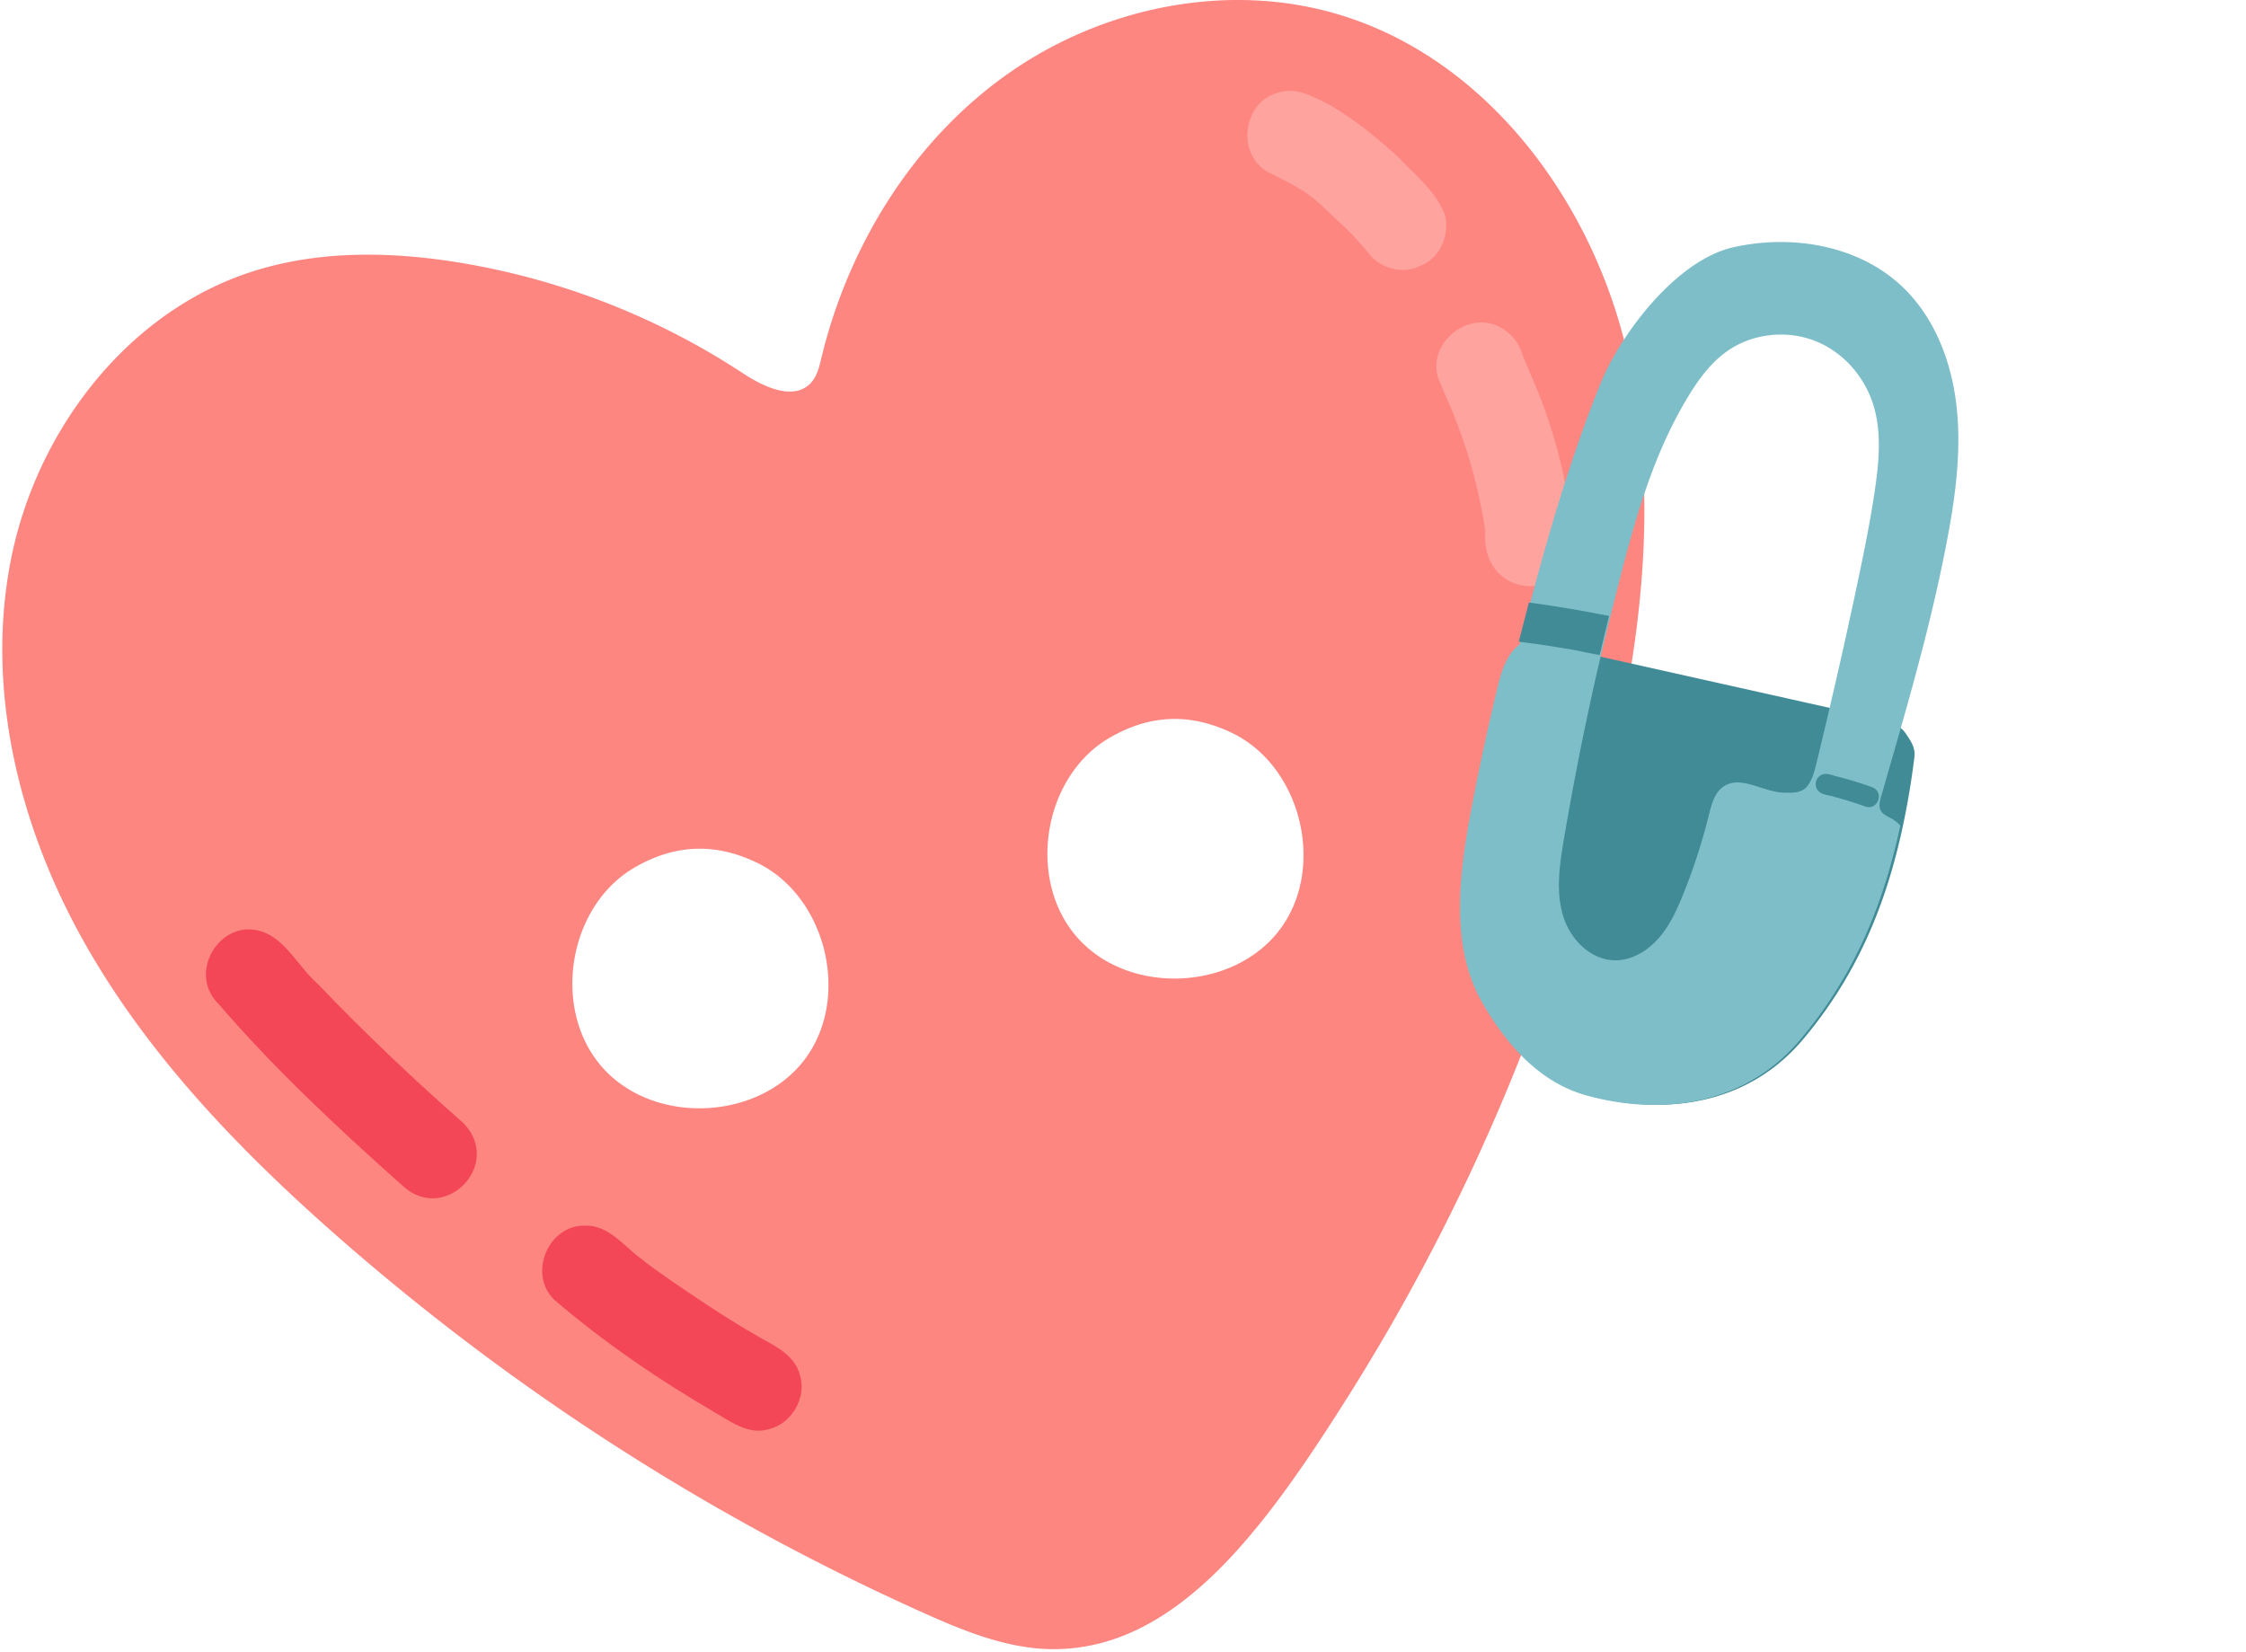
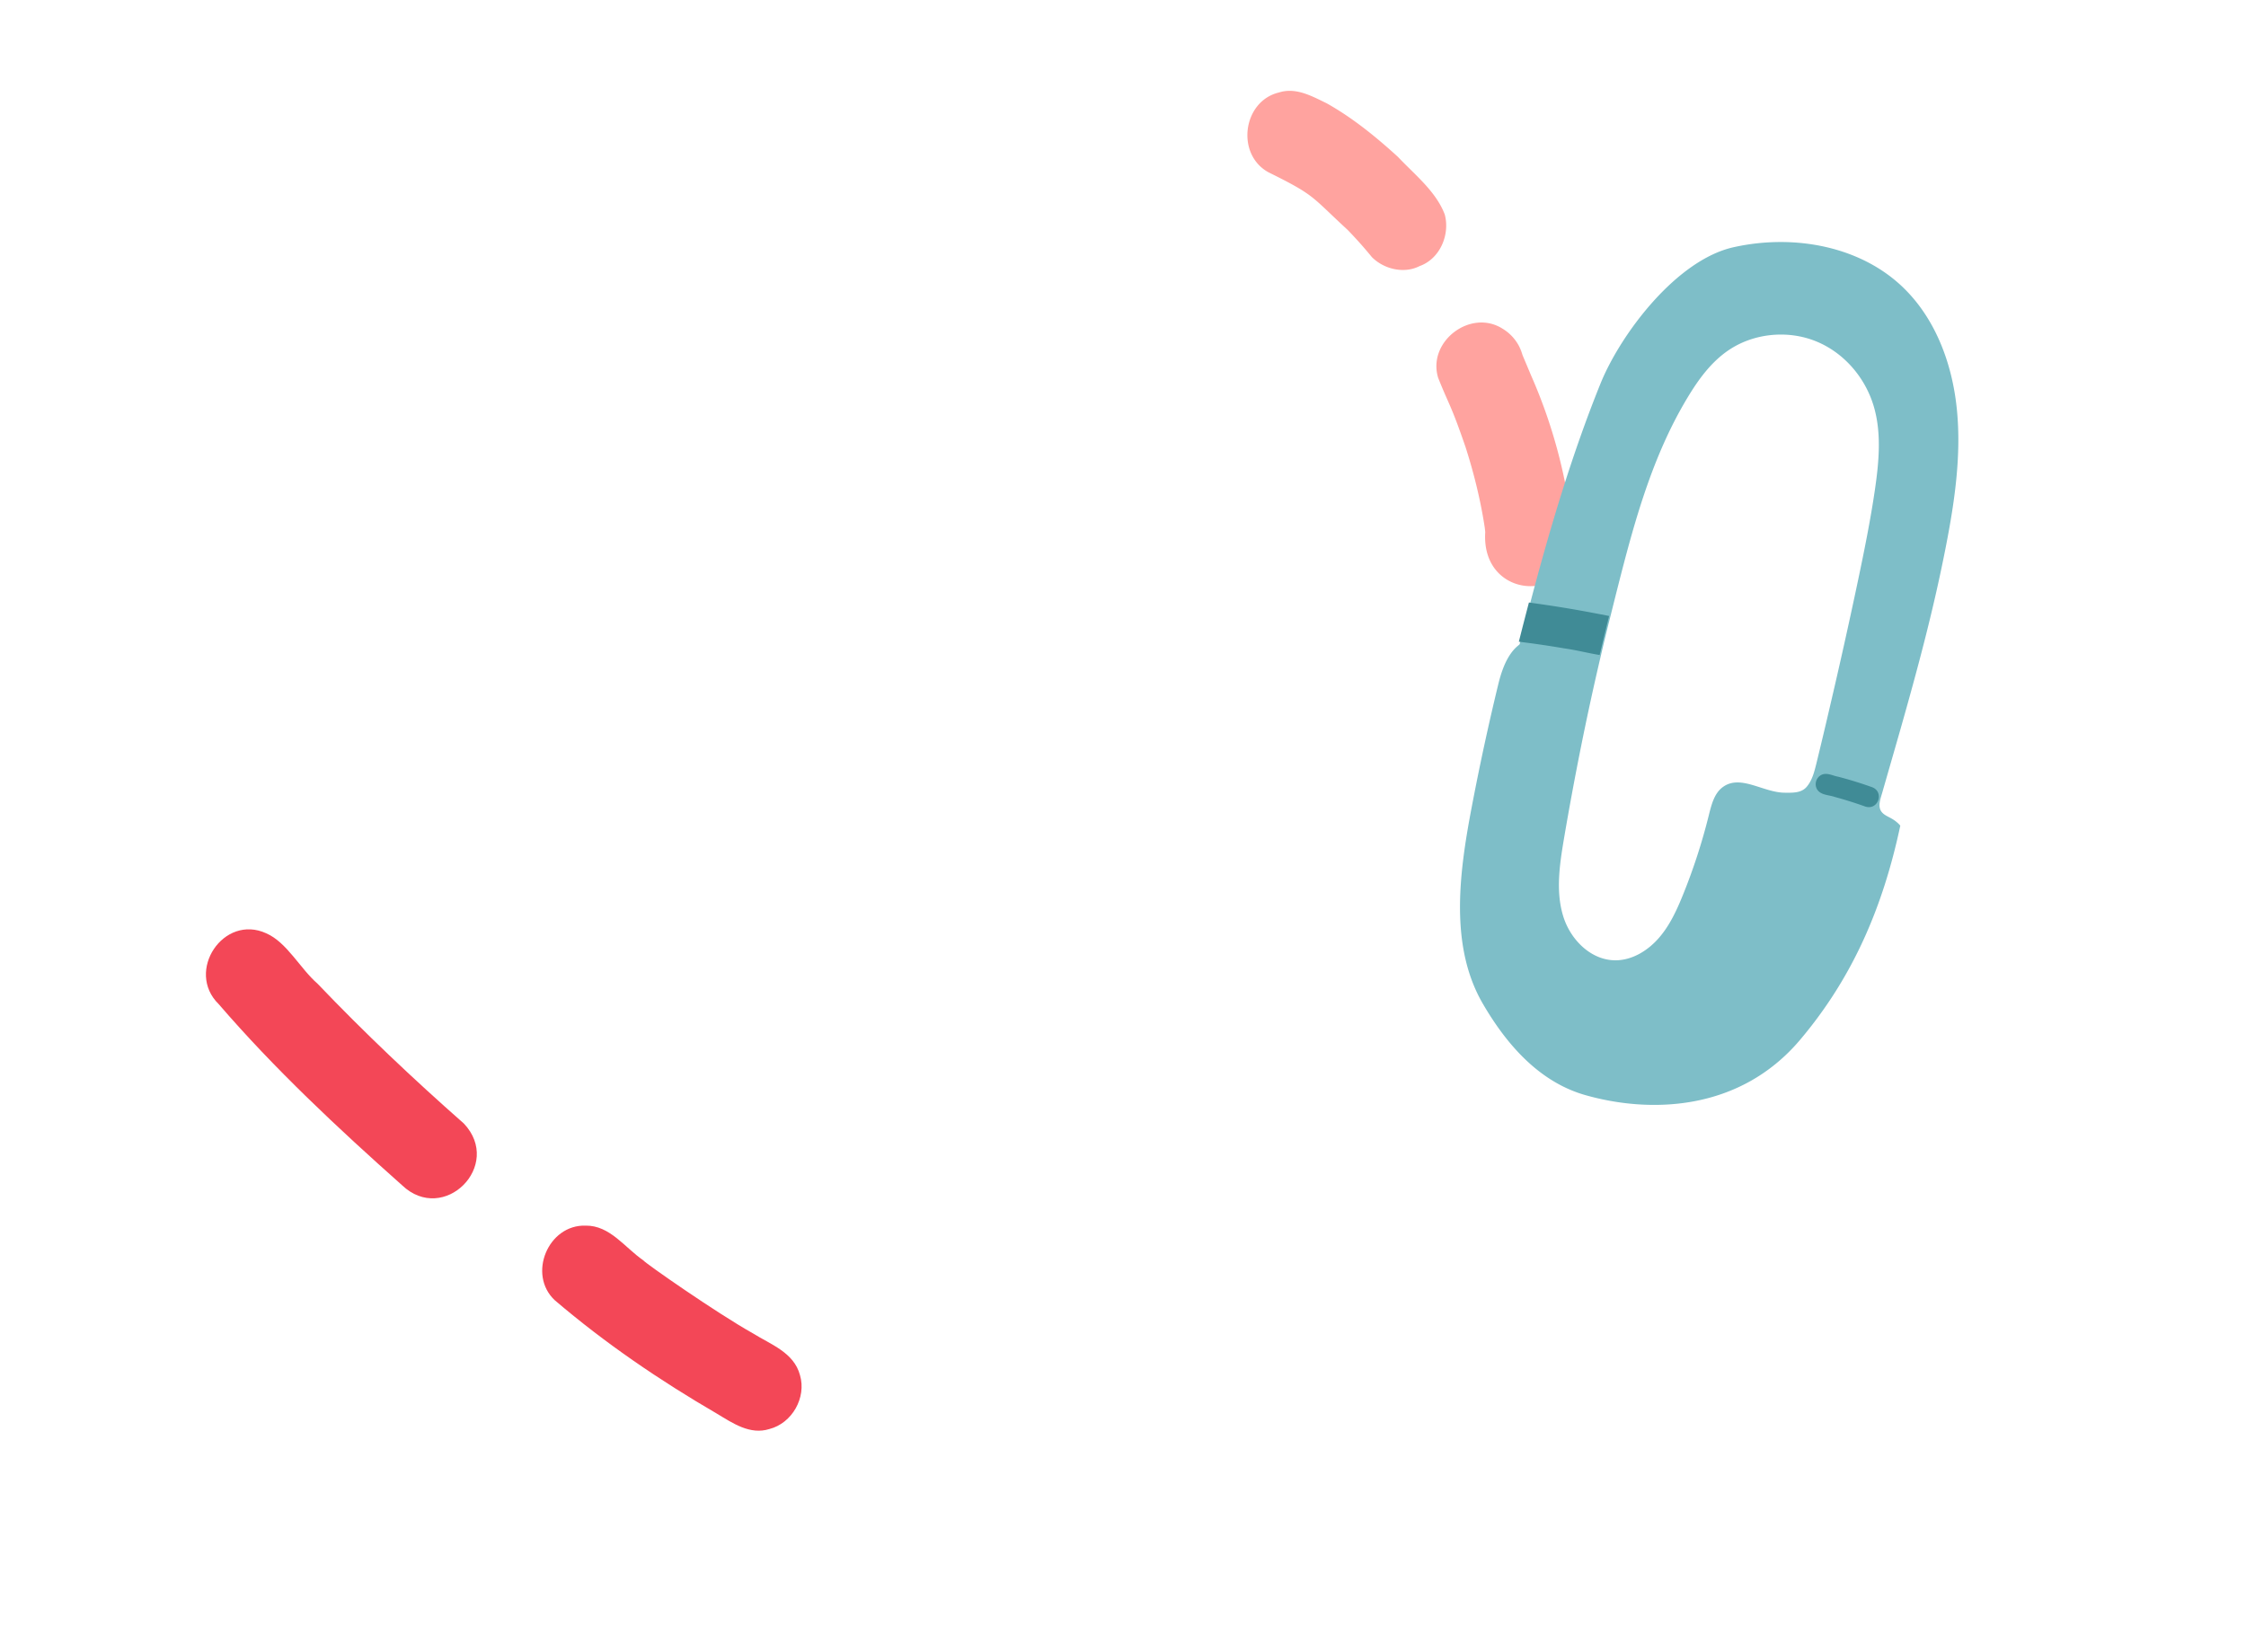
<svg xmlns="http://www.w3.org/2000/svg" width="174" height="128" fill="none">
-   <path d="M125.823 26.363c-2.905-11.36-10.948-21.93-22.193-25.263-8.593-2.544-18.245-.542-25.566 4.63-7.32 5.17-12.327 13.287-14.429 21.995-.164.69-.336 1.42-.812 1.937-1.313 1.42-3.644.328-5.261-.739a56.765 56.765 0 0 0-21.971-8.576c-5.36-.879-10.949-.96-16.111.714C9.86 24.179 2.876 33.314.873 43.229c-2.002 9.914.484 20.37 5.351 29.235 4.867 8.864 11.967 16.308 19.55 23.005a181.315 181.315 0 0 0 45.815 29.514c3.168 1.42 6.475 2.766 9.947 2.791 9.561.057 16.308-9.217 22.48-18.91a159.842 159.842 0 0 0 20.396-47.727c2.798-11.375 4.317-23.415 1.411-34.774ZM62.355 82.067c-3.586 4.776-11.687 5.12-15.668.656-3.98-4.457-2.716-12.467 2.438-15.487 3.71-2.175 6.919-1.634 9.504-.403 5.384 2.586 7.313 10.457 3.726 15.234Zm36.802-10.055c-3.586 4.777-11.687 5.122-15.668.657-3.98-4.457-2.716-12.467 2.438-15.487 3.71-2.175 6.919-1.634 9.504-.403 5.384 2.577 7.313 10.457 3.726 15.233Z" fill="#FD8681" />
-   <path d="M111.928 16.62c-.681-1.797-2.331-3.086-3.628-4.465-1.699-1.55-3.513-3.028-5.523-4.153-1.15-.558-2.389-1.255-3.694-.837-2.815.673-3.357 4.802-.804 6.189 3.636 1.797 3.266 1.83 6.114 4.448a32.937 32.937 0 0 1 1.888 2.118c.928.935 2.495 1.313 3.693.697 1.576-.558 2.372-2.42 1.954-3.997ZM118.625 29.112c-.229-.542-.451-1.075-.681-1.617.05.131.074.18 0-.008-.09-.205-.172-.419-.262-.624.041.082.18.427.262.616a3.442 3.442 0 0 0-1.551-2.02c-2.479-1.559-5.844 1.018-4.974 3.825.887 2.216.961 1.995 2.118 5.352.656 2.051 1.174 4.152 1.494 6.278.008.09.024.197.033.32-.353 5.475 7.197 5.598 6.787.222a40.318 40.318 0 0 0-3.226-12.344Z" fill="#FFA39F" />
+   <path d="M111.928 16.62c-.681-1.797-2.331-3.086-3.628-4.465-1.699-1.55-3.513-3.028-5.523-4.153-1.15-.558-2.389-1.255-3.694-.837-2.815.673-3.357 4.802-.804 6.189 3.636 1.797 3.266 1.83 6.114 4.448a32.937 32.937 0 0 1 1.888 2.118c.928.935 2.495 1.313 3.693.697 1.576-.558 2.372-2.42 1.954-3.997ZM118.625 29.112c-.229-.542-.451-1.075-.681-1.617.05.131.074.18 0-.008-.09-.205-.172-.419-.262-.624.041.082.18.427.262.616a3.442 3.442 0 0 0-1.551-2.02c-2.479-1.559-5.844 1.018-4.974 3.825.887 2.216.961 1.995 2.118 5.352.656 2.051 1.174 4.152 1.494 6.278.008.09.024.197.033.32-.353 5.475 7.197 5.598 6.787.222a40.318 40.318 0 0 0-3.226-12.344" fill="#FFA39F" />
  <path d="M117.936 27.494c.007 0 .007 0 0 0v-.007.007c0-.007 0-.007 0 0Z" fill="#FFA39F" />
  <path d="M35.935 87.048c-3.923-3.455-7.723-7.05-11.334-10.833-1.346-1.166-2.364-3.193-3.964-3.899-3.316-1.535-6.295 2.938-3.694 5.483 4.35 5.047 9.234 9.61 14.207 14.034 3.234 3.078 7.847-1.543 4.785-4.785ZM61.977 106.549c-.467-1.764-2.257-2.372-3.66-3.25-2.783-1.559-8.314-5.417-8.487-5.655-1.42-.977-2.577-2.708-4.456-2.684-2.914-.098-4.523 3.784-2.397 5.778 3.89 3.324 8.134 6.213 12.55 8.782 1.23.739 2.576 1.675 4.078 1.199 1.765-.452 2.881-2.438 2.372-4.17Z" fill="#F34757" />
-   <path d="M117.823 50.192c.026-.018.054-.032.085-.049.818-.415 1.785-.23 2.662-.033 1.2.267 2.396.536 3.593.805 5.921 1.322 11.842 2.65 17.763 3.97l3.379.757c.759.166 1.574.379 2.107.909.078.08.153.172.22.266.401.595.77 1.115.68 1.837a62.68 62.68 0 0 1-.88 5.284c-1.341 6.323-3.687 11.792-7.785 16.634-4.708 5.552-11.638 5.683-16.627 4.266-3.569-1.013-6.106-3.907-7.96-7.092-2.571-4.421-1.858-10.033-.886-15.151A193.693 193.693 0 0 1 116.242 53c.086-.364.191-.74.324-1.105.251-.699.625-1.342 1.257-1.703Z" fill="#408B96" />
  <path d="M124.003 29.693c-2.213 5.463-3.977 11.389-5.494 17.18a285.473 285.473 0 0 0-.778 3.033c-.024.09-.762.415-1.342 2.04-.134.366-.236.74-.324 1.105a194.44 194.44 0 0 0-2.069 9.584c-.972 5.113-1.688 10.715.882 15.133 1.851 3.181 4.384 6.071 7.95 7.082 4.983 1.414 11.903 1.279 16.609-4.265 4.095-4.838 6.439-10.301 7.781-16.617-.179-.208-.41-.4-.693-.557-.276-.157-.599-.28-.779-.541-.279-.405-.074-.951.068-1.436.484-1.69.948-3.293 1.391-4.844 1.436-5.054 2.633-9.538 3.581-14.439.668-3.447 1.161-6.964.815-10.43-.344-3.462-1.6-6.9-4.043-9.33-3.331-3.316-8.558-4.284-13.251-3.238-4.458.989-8.766 6.756-10.304 10.54Zm9.847-2.515c1.982-1.374 4.644-1.621 6.821-.741 2.182.88 3.848 2.824 4.503 5.086.598 2.061.389 4.287.075 6.437-.347 2.365-.822 4.714-1.316 7.059a447.17 447.17 0 0 1-2.21 9.912c-.328 1.421-.668 2.84-1.014 4.257-.154.623-.32 1.272-.737 1.766-.419.496-1.079.469-1.729.463-1.652-.02-3.393-1.424-4.753-.452-.674.476-.895 1.36-1.096 2.156a45.628 45.628 0 0 1-2.029 6.25c-.474 1.165-1.007 2.324-1.833 3.28-.825.955-1.978 1.689-3.223 1.748-1.998.093-3.677-1.59-4.228-3.487-.559-1.893-.253-3.948.08-5.924.8-4.699 1.732-9.384 2.819-14.019a164.109 164.109 0 0 1 .74-3.049l.346-1.388c1.368-5.431 2.776-10.956 5.702-15.781.82-1.358 1.781-2.671 3.082-3.573Z" fill="#7EBEC8" />
  <path d="M140.737 61.093c.259.528.932.482 1.417.657.797.215 1.583.464 2.359.742.997.312 1.491-1.14.514-1.504a30.918 30.918 0 0 0-2.608-.806c-.427-.073-.882-.349-1.306-.148a.809.809 0 0 0-.376 1.059ZM118.448 46.68c.161.023.319.048.472.067 2.525.357 3.917.624 5.742.978-.253 1.006-.494 2.015-.735 3.024-.932-.15-1.656-.357-2.777-.52a73.08 73.08 0 0 0-3.484-.51 359.7 359.7 0 0 1 .782-3.039Z" fill="#408B96" />
</svg>